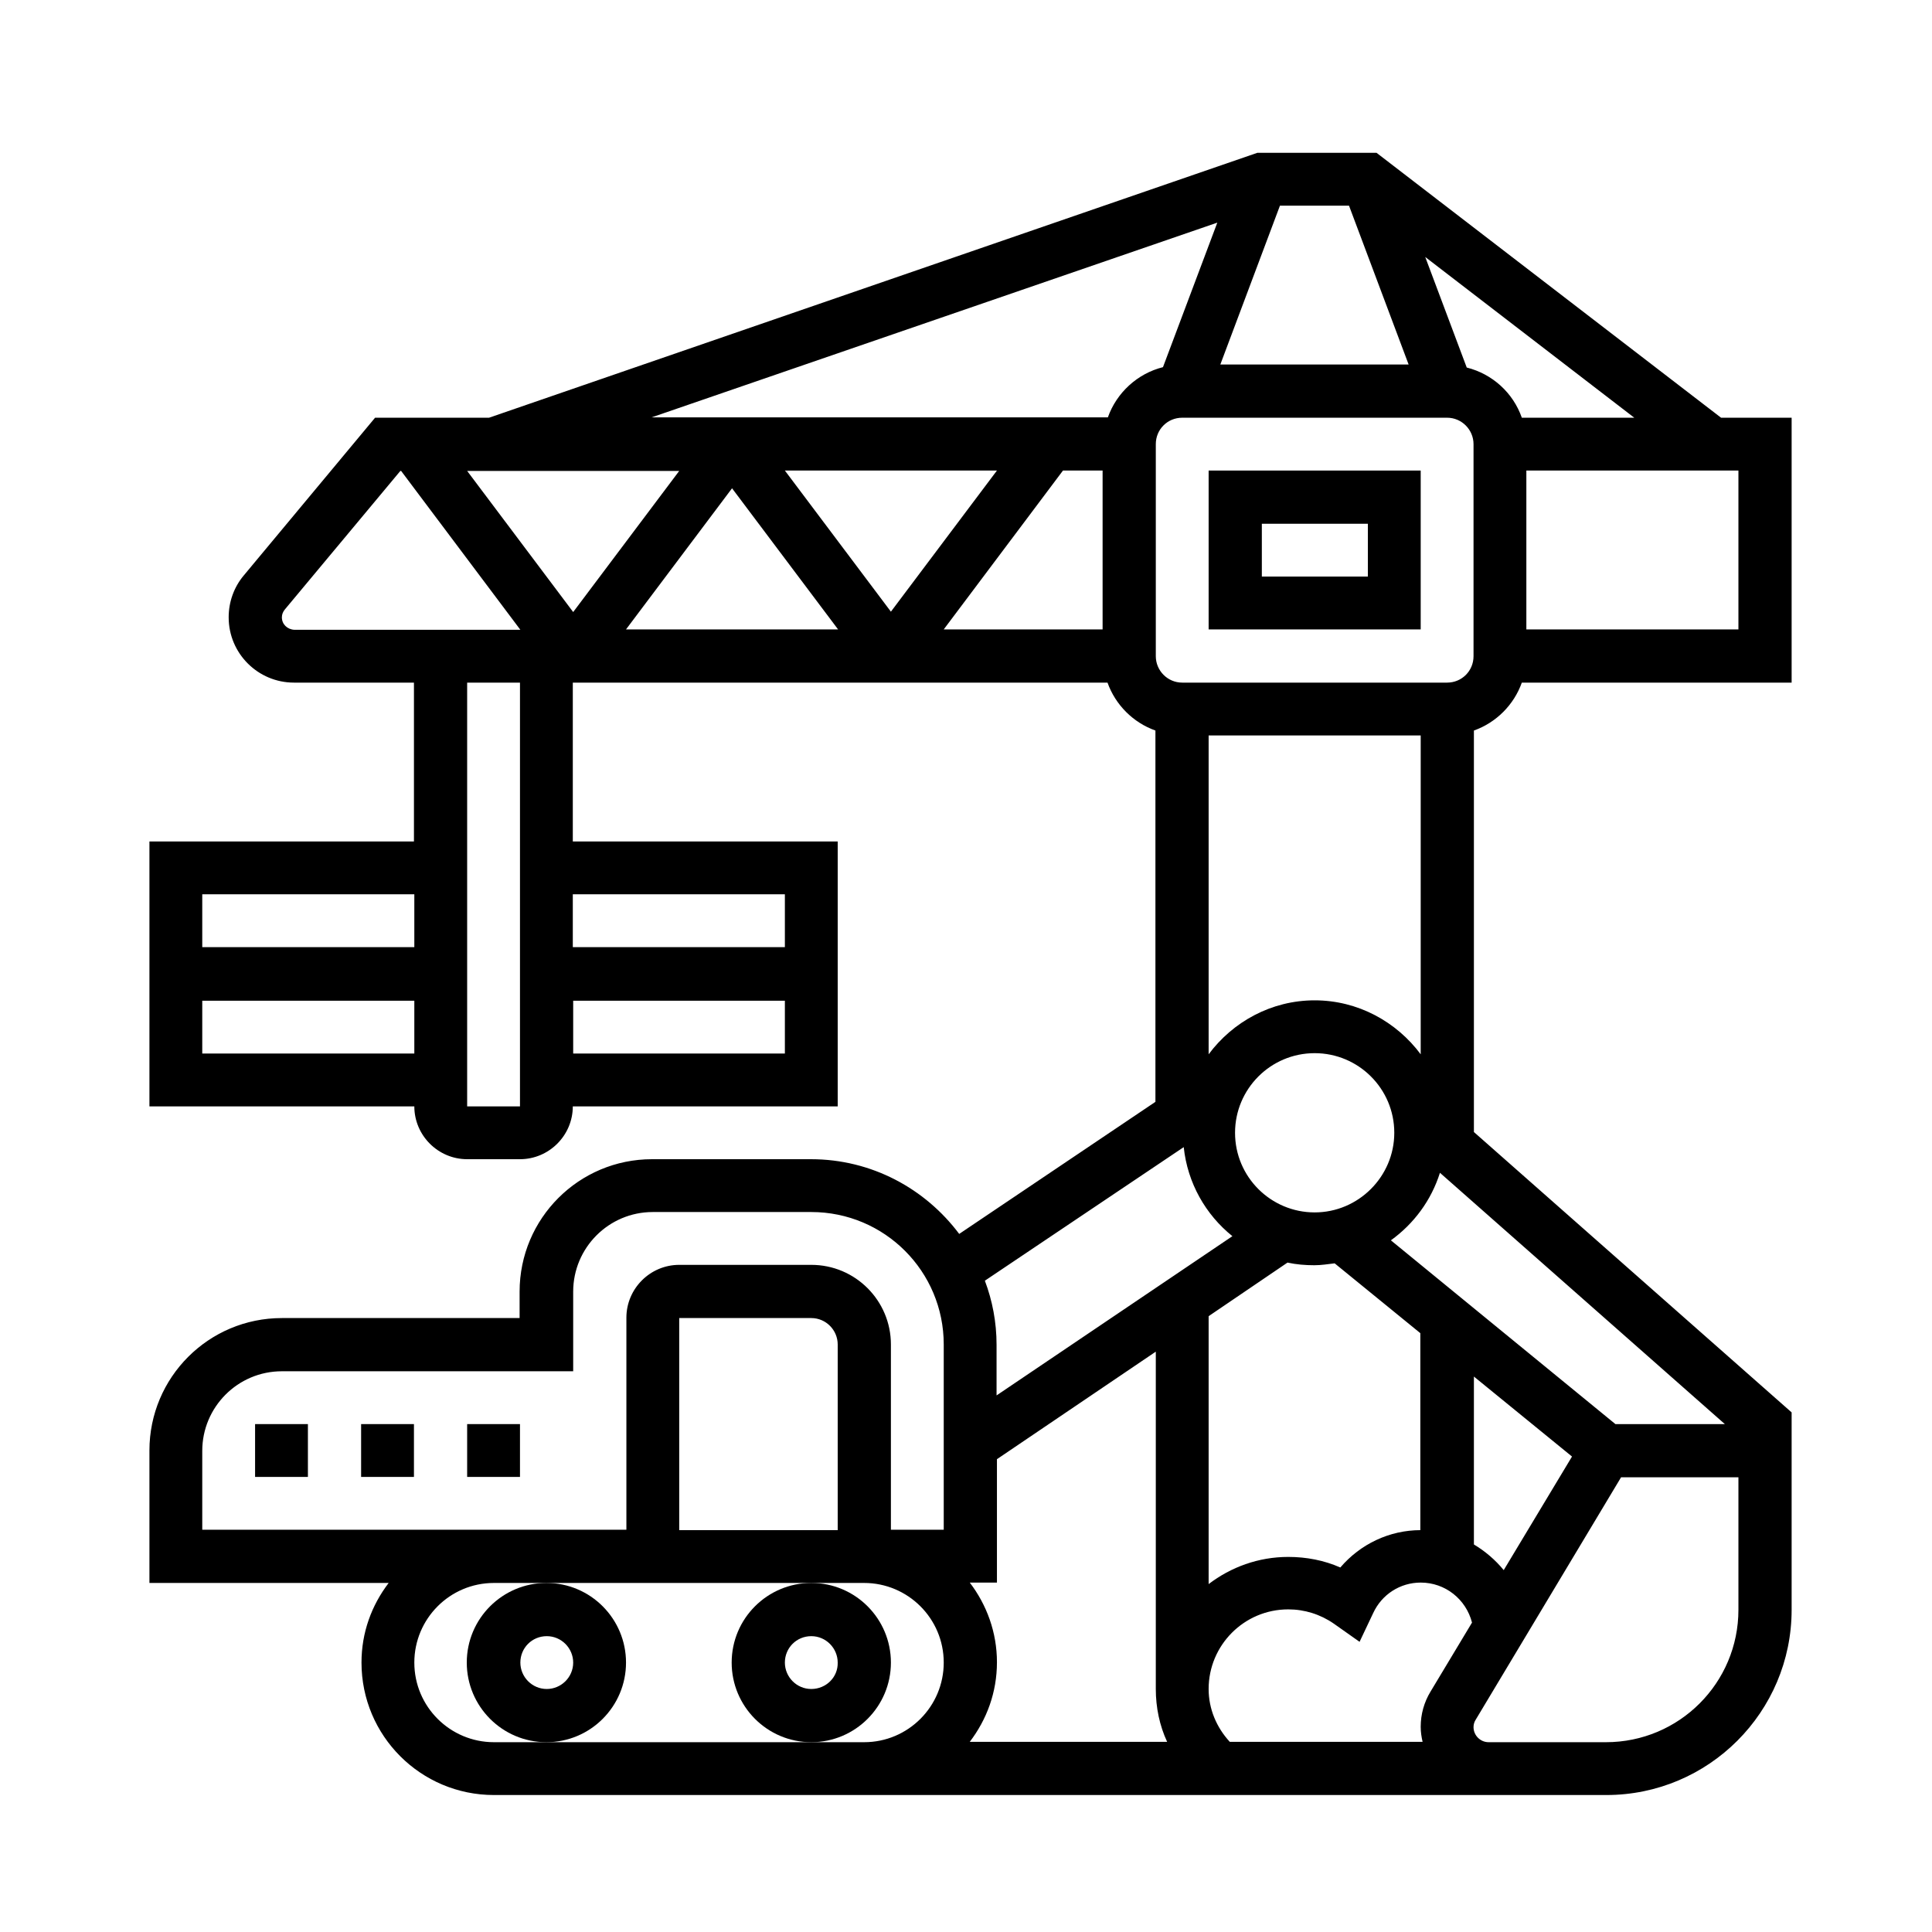
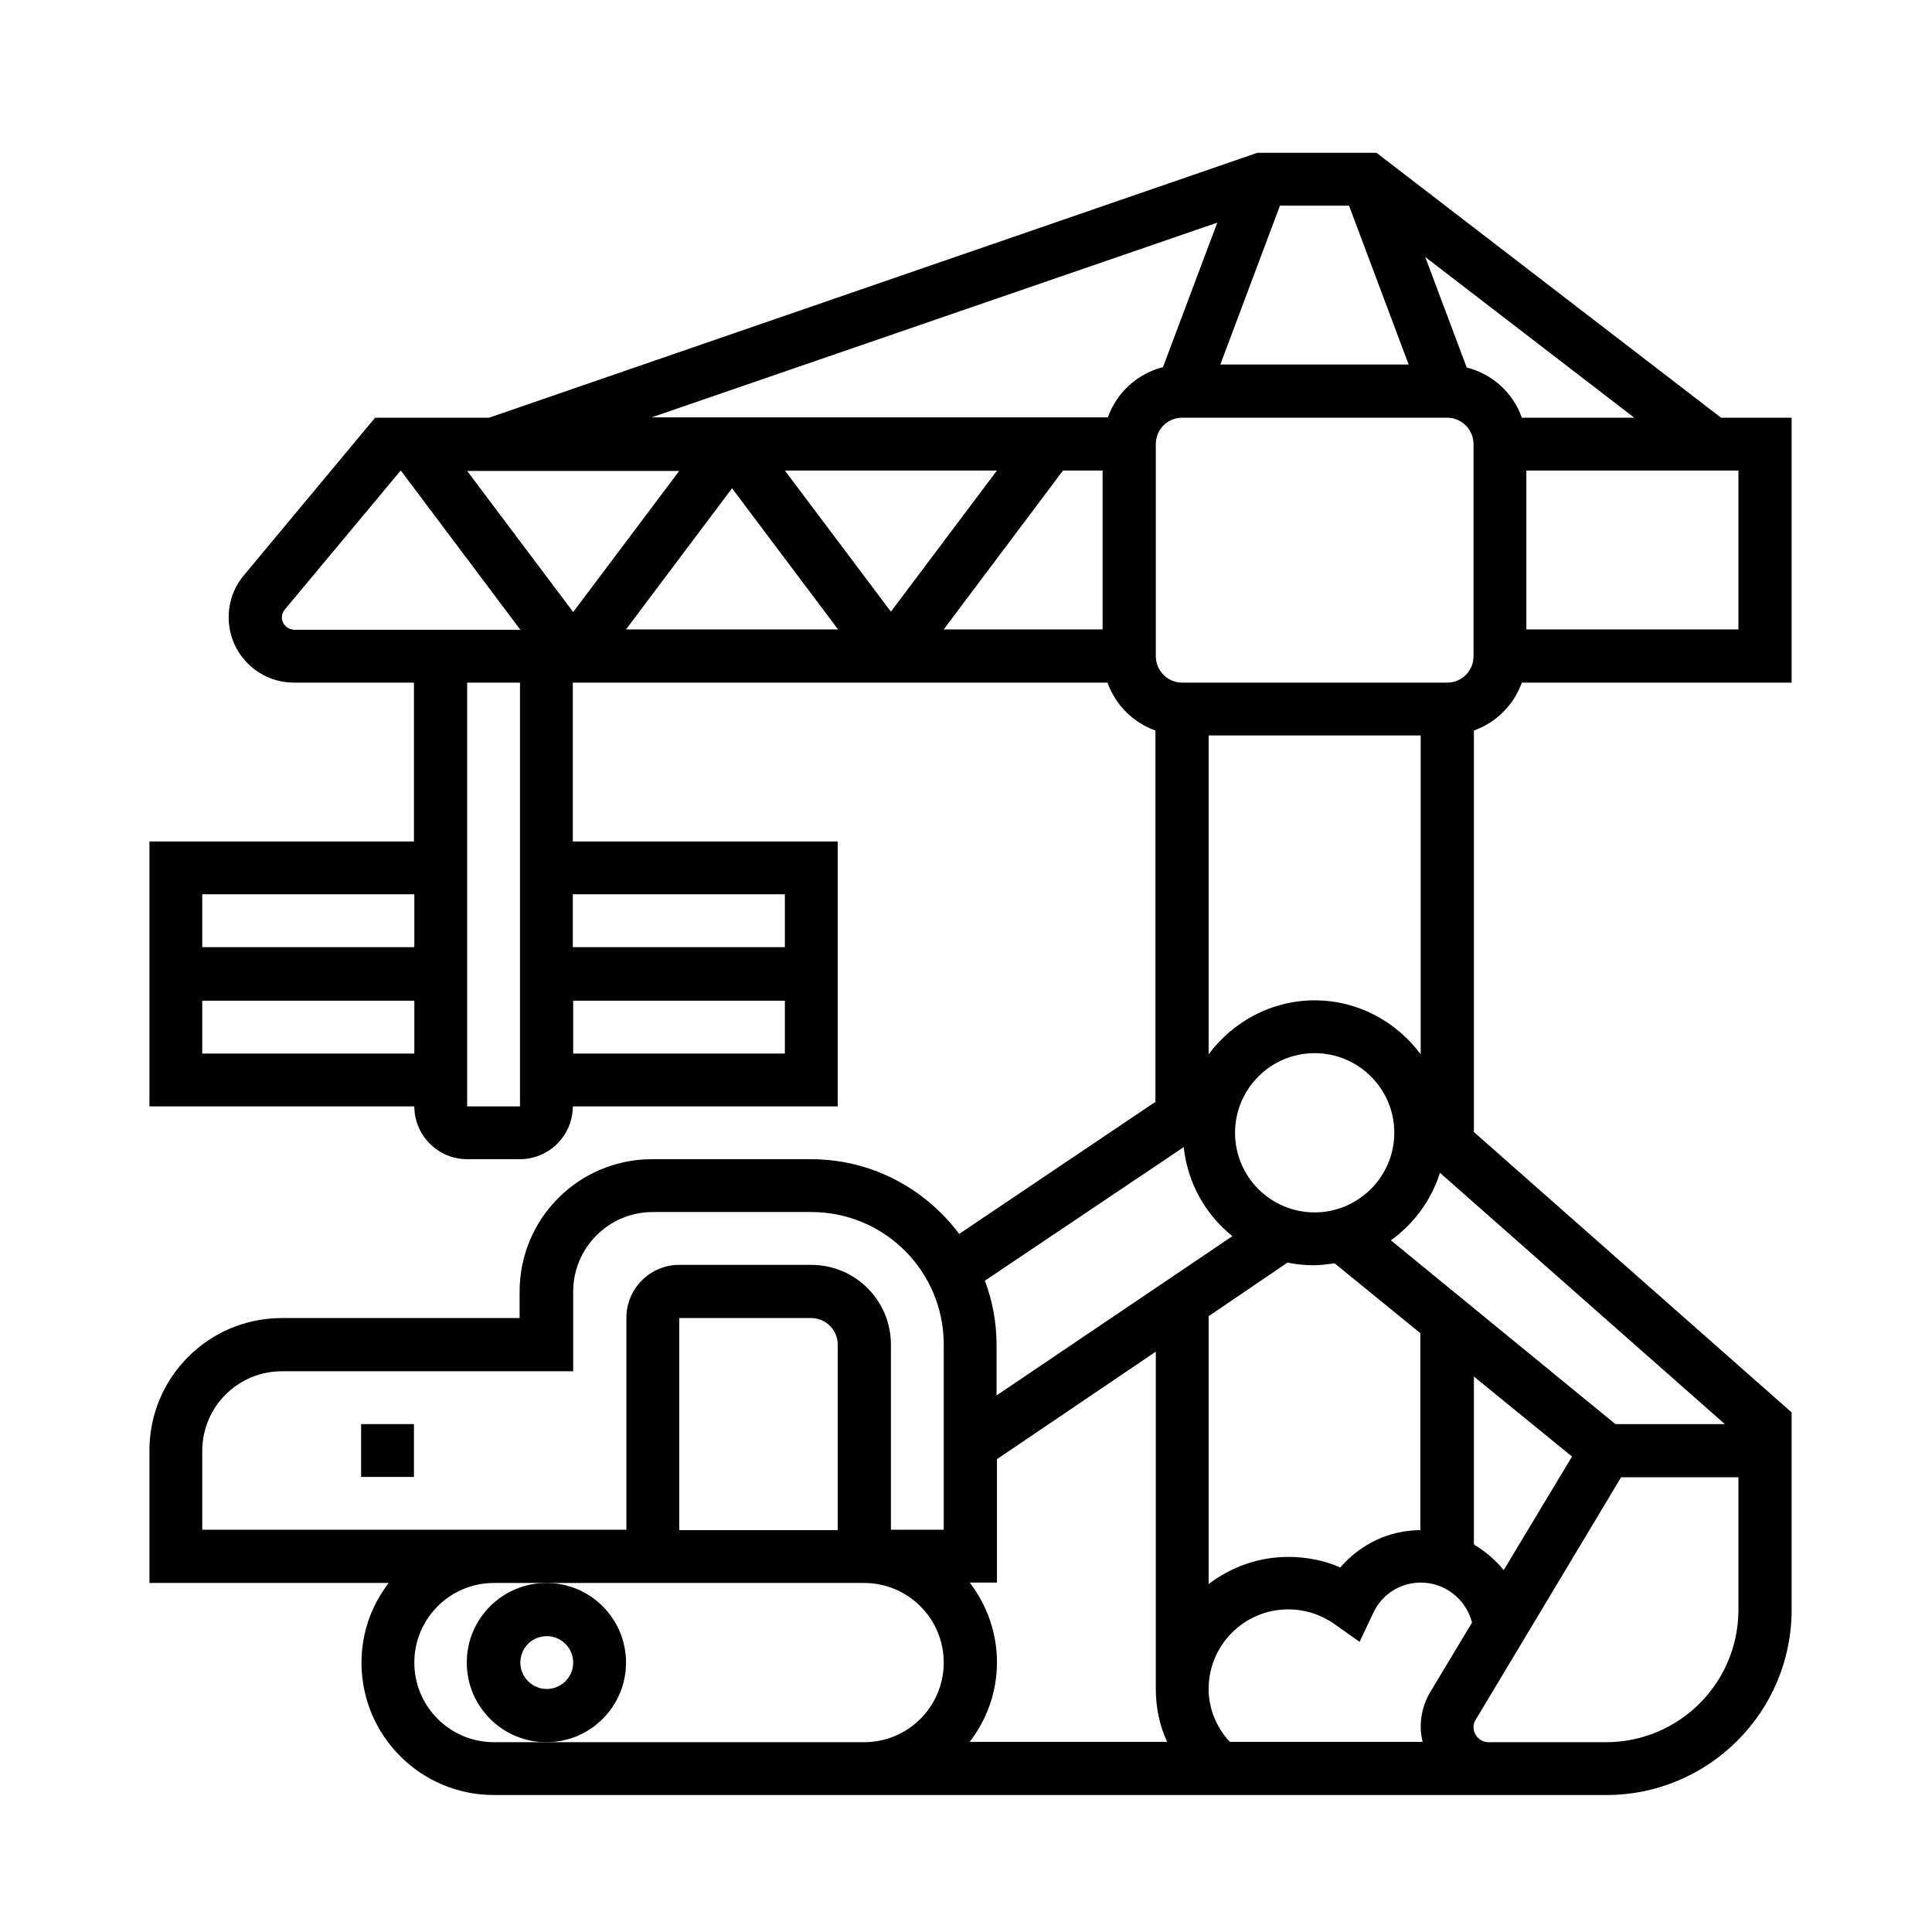
<svg xmlns="http://www.w3.org/2000/svg" version="1.1" id="Layer_1" x="0px" y="0px" viewBox="0 0 512 512" style="enable-background:new 0 0 512 512;" xml:space="preserve">
  <style type="text/css">
	.st0{fill:#E00030;}
</style>
  <g>
    <path d="M165.9,440.6c0-11.6-9.4-21.1-21.1-21.1c-11.6,0-21.1,9.4-21.1,21.1c0,11.6,9.4,21.1,21.1,21.1   C156.5,461.7,165.9,452.2,165.9,440.6z M144.9,447.6c-3.9,0-7-3.2-7-7c0-3.9,3.1-7,7-7s7,3.2,7,7   C151.9,444.5,148.7,447.6,144.9,447.6z" />
-     <path d="M236.1,440.6c0-11.6-9.4-21.1-21.1-21.1c-11.6,0-21.1,9.4-21.1,21.1c0,11.6,9.4,21.1,21.1,21.1   C226.7,461.7,236.1,452.2,236.1,440.6z M215,447.6c-3.9,0-7-3.2-7-7c0-3.9,3.1-7,7-7s7,3.2,7,7C222.1,444.5,218.9,447.6,215,447.6z   " />
-     <path d="M320.3,166.8h56.2v-42.1h-56.2V166.8z M334.4,138.8h28.1v14h-28.1V138.8z" />
    <path d="M403.3,180.9h71.5v-70.2h-18.7l-91.3-70.2h-31.6l-203.6,70.2H99.4l-34.8,41.8c-2.6,3.1-4,7-4,11.1   c0,9.6,7.8,17.3,17.3,17.3h31.8V223H39.6v70.2h70.2c0,7.7,6.3,14,14,14h14c7.7,0,14-6.3,14-14h70.2V223h-70.2v-42.1h141.7   c2.1,5.9,6.8,10.6,12.7,12.7V292l-52,35c-9-12-23.2-19.8-39.3-19.8h-42.1c-19.4,0-35.1,15.7-35.1,35.1v7H74.7   c-19.4,0-35.1,15.7-35.1,35.1v35.1h63.4c-4.5,5.9-7.2,13.1-7.2,21.1c0,19.4,15.7,35.1,35.1,35.1h91.3h7h165.4h3h28.1   c27.1,0,49.1-22,49.1-49.1v-42.1v-7v-3.2l-84.2-74.3V193.6C396.5,191.5,401.2,186.8,403.3,180.9L403.3,180.9z M348.4,265.1   c-11.5,0-21.7,5.7-28.1,14.3v-84.5h56.2v84.5C370.1,270.8,359.9,265.1,348.4,265.1z M222.1,405.5H180v-56.2H215c3.9,0,7,3.2,7,7   V405.5z M264.2,419.5v-32.8l42.1-28.5v89.4c0,4.9,1,9.7,3,14H257c4.5-5.9,7.2-13.1,7.2-21.1c0-7.9-2.7-15.2-7.2-21.1H264.2z    M320.3,447.6c0-11.6,9.4-21.1,21.1-21.1c4.3,0,8.5,1.3,12.1,3.8l6.8,4.8l3.6-7.6c2.3-5,7.2-8.1,12.6-8.1c6.5,0,12,4.4,13.6,10.6   l-11,18.3c-1.7,2.8-2.6,6-2.6,9.3c0,1.4,0.2,2.7,0.5,4h-51.1C322.4,457.8,320.3,452.9,320.3,447.6L320.3,447.6z M398.5,416.1   c-2.2-2.7-4.9-5-7.9-6.8v-44.5l26,21.2L398.5,416.1z M376.5,405.5c-8.3,0-16,3.7-21.3,9.9c-4.3-1.9-9-2.8-13.8-2.8   c-7.9,0-15.2,2.7-21.1,7.2v-71l20.9-14.2c2.3,0.5,4.7,0.7,7.1,0.7c1.9,0,3.6-0.3,5.4-0.5l22.7,18.5V405.5z M348.4,321.3   c-11.6,0-21.1-9.4-21.1-21.1c0-11.6,9.4-21.1,21.1-21.1c11.6,0,21.1,9.4,21.1,21.1C369.5,311.8,360,321.3,348.4,321.3z    M390.5,173.9c0,3.9-3.1,7-7,7h-70.2c-3.9,0-7-3.2-7-7v-56.2c0-3.9,3.1-7,7-7h70.2c3.9,0,7,3.2,7,7V173.9z M339.2,54.5h18.3   l15.8,42.1h-49.9L339.2,54.5z M460.7,166.8h-56.2v-42.1h56.2V166.8z M403.3,110.7c-2.3-6.6-7.8-11.6-14.6-13.3l-11-29.3l55.4,42.6   H403.3z M322.6,59l-14.4,38.3c-6.8,1.7-12.3,6.8-14.6,13.3H172.7L322.6,59z M194,129.4l28.1,37.4h-56.2L194,129.4z M151.9,162.2   l-28.1-37.4H180L151.9,162.2z M208,124.7h56.2l-28.1,37.4L208,124.7z M281.7,124.7h10.5v42.1h-42.1L281.7,124.7z M74.7,163.6   c0-0.8,0.3-1.5,0.8-2.1l30.6-36.7h0.2l31.6,42.1H78C76.1,166.8,74.7,165.4,74.7,163.6z M109.8,237v14H53.6v-14H109.8z M53.6,279.2   v-14h56.2v14H53.6z M151.9,279.2v-14H208v14H151.9z M208,237v14h-56.2v-14H208z M137.8,293.2h-14V180.9h14V293.2z M313.7,304   c1,9.5,5.8,17.9,12.9,23.6l-62.5,42.2v-13.4c0-6-1.1-11.7-3.1-17L313.7,304z M53.6,384.5c0-11.6,9.4-21.1,21.1-21.1h77.2v-21.1   c0-11.6,9.4-21.1,21.1-21.1H215c19.4,0,35.1,15.7,35.1,35.1v49.1h-14v-49.1c0-11.6-9.4-21.1-21.1-21.1H180c-7.7,0-14,6.3-14,14   v56.2h-35.1H53.6V384.5z M222.1,461.7h-7h-70.2h-14c-11.6,0-21.1-9.4-21.1-21.1c0-11.6,9.4-21.1,21.1-21.1h14H215h14   c11.6,0,21.1,9.4,21.1,21.1c0,11.6-9.4,21.1-21.1,21.1H222.1z M460.7,426.6c0,19.4-15.7,35.1-35.1,35.1h-28.1h-3c-2.2,0-4-1.8-4-4   c0-0.7,0.2-1.4,0.6-2l38.5-64.2h31.1V426.6z M428.1,377.4l-59.5-48.7c6.1-4.4,10.7-10.6,13-17.9l75.5,66.6H428.1z" />
-     <path d="M67.6,377.4h14v14h-14V377.4z" />
    <path d="M95.7,377.4h14v14h-14V377.4z" />
-     <path d="M123.8,377.4h14v14h-14V377.4z" />
  </g>
</svg>